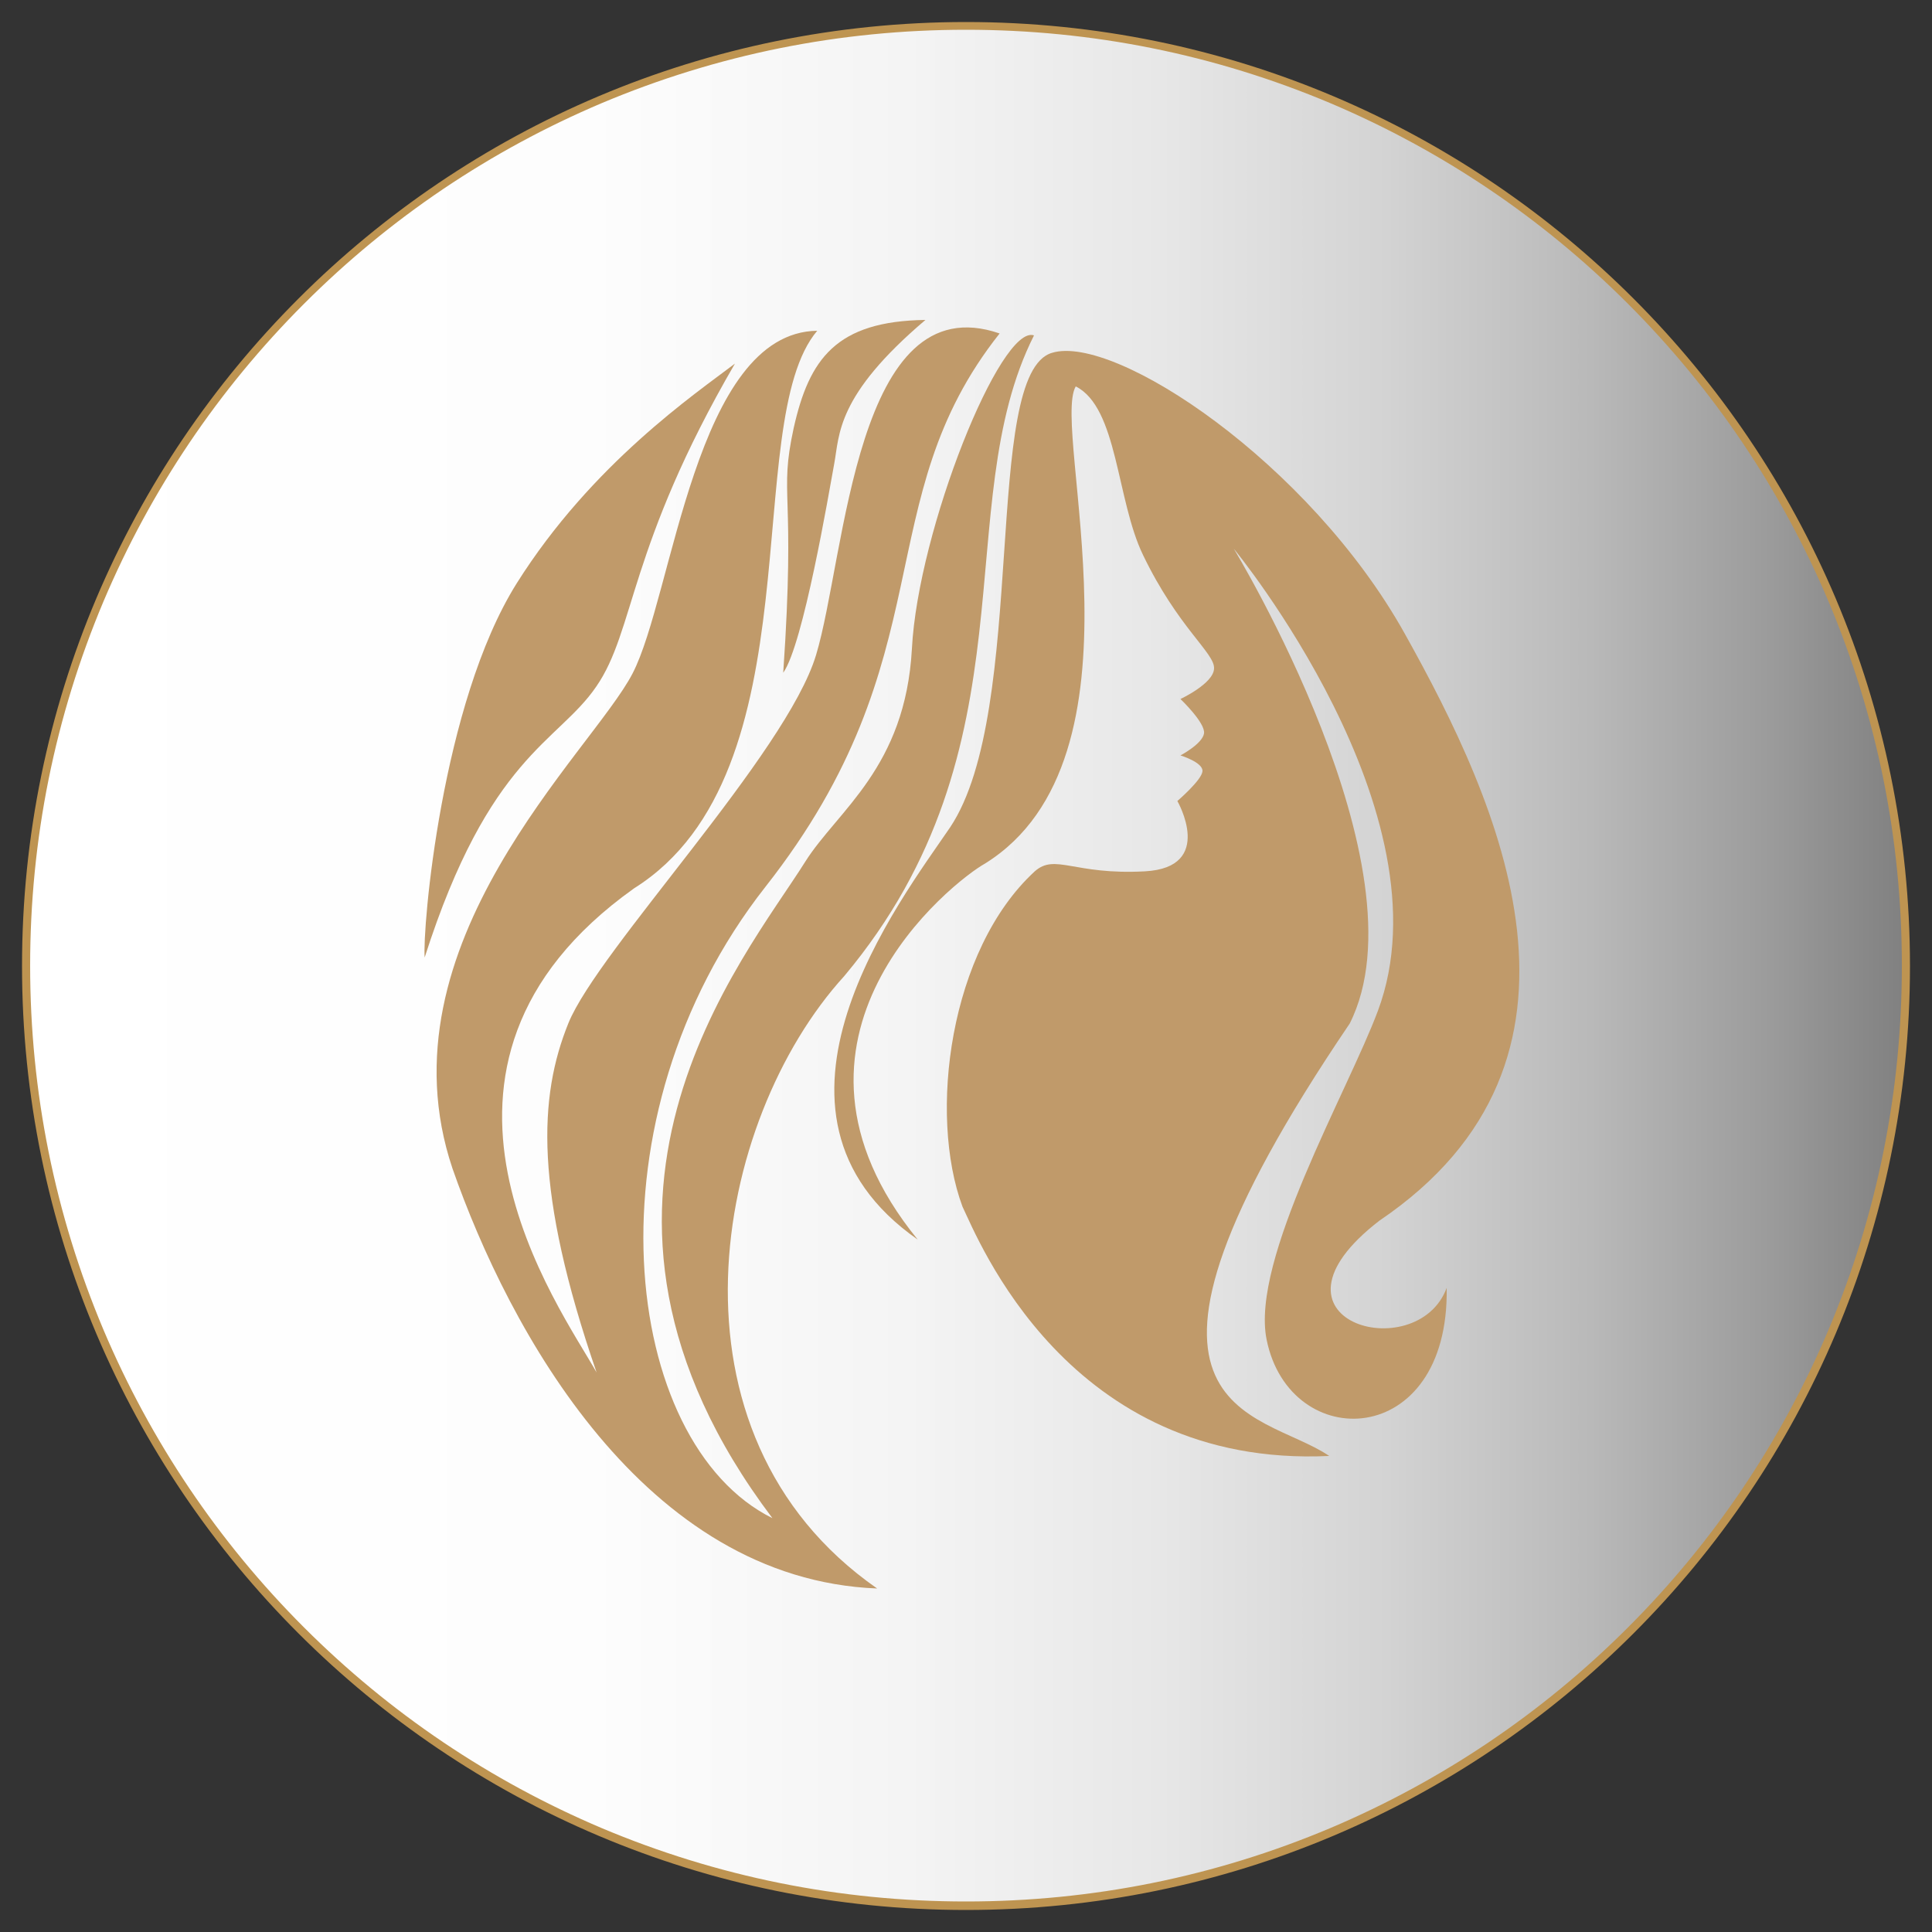
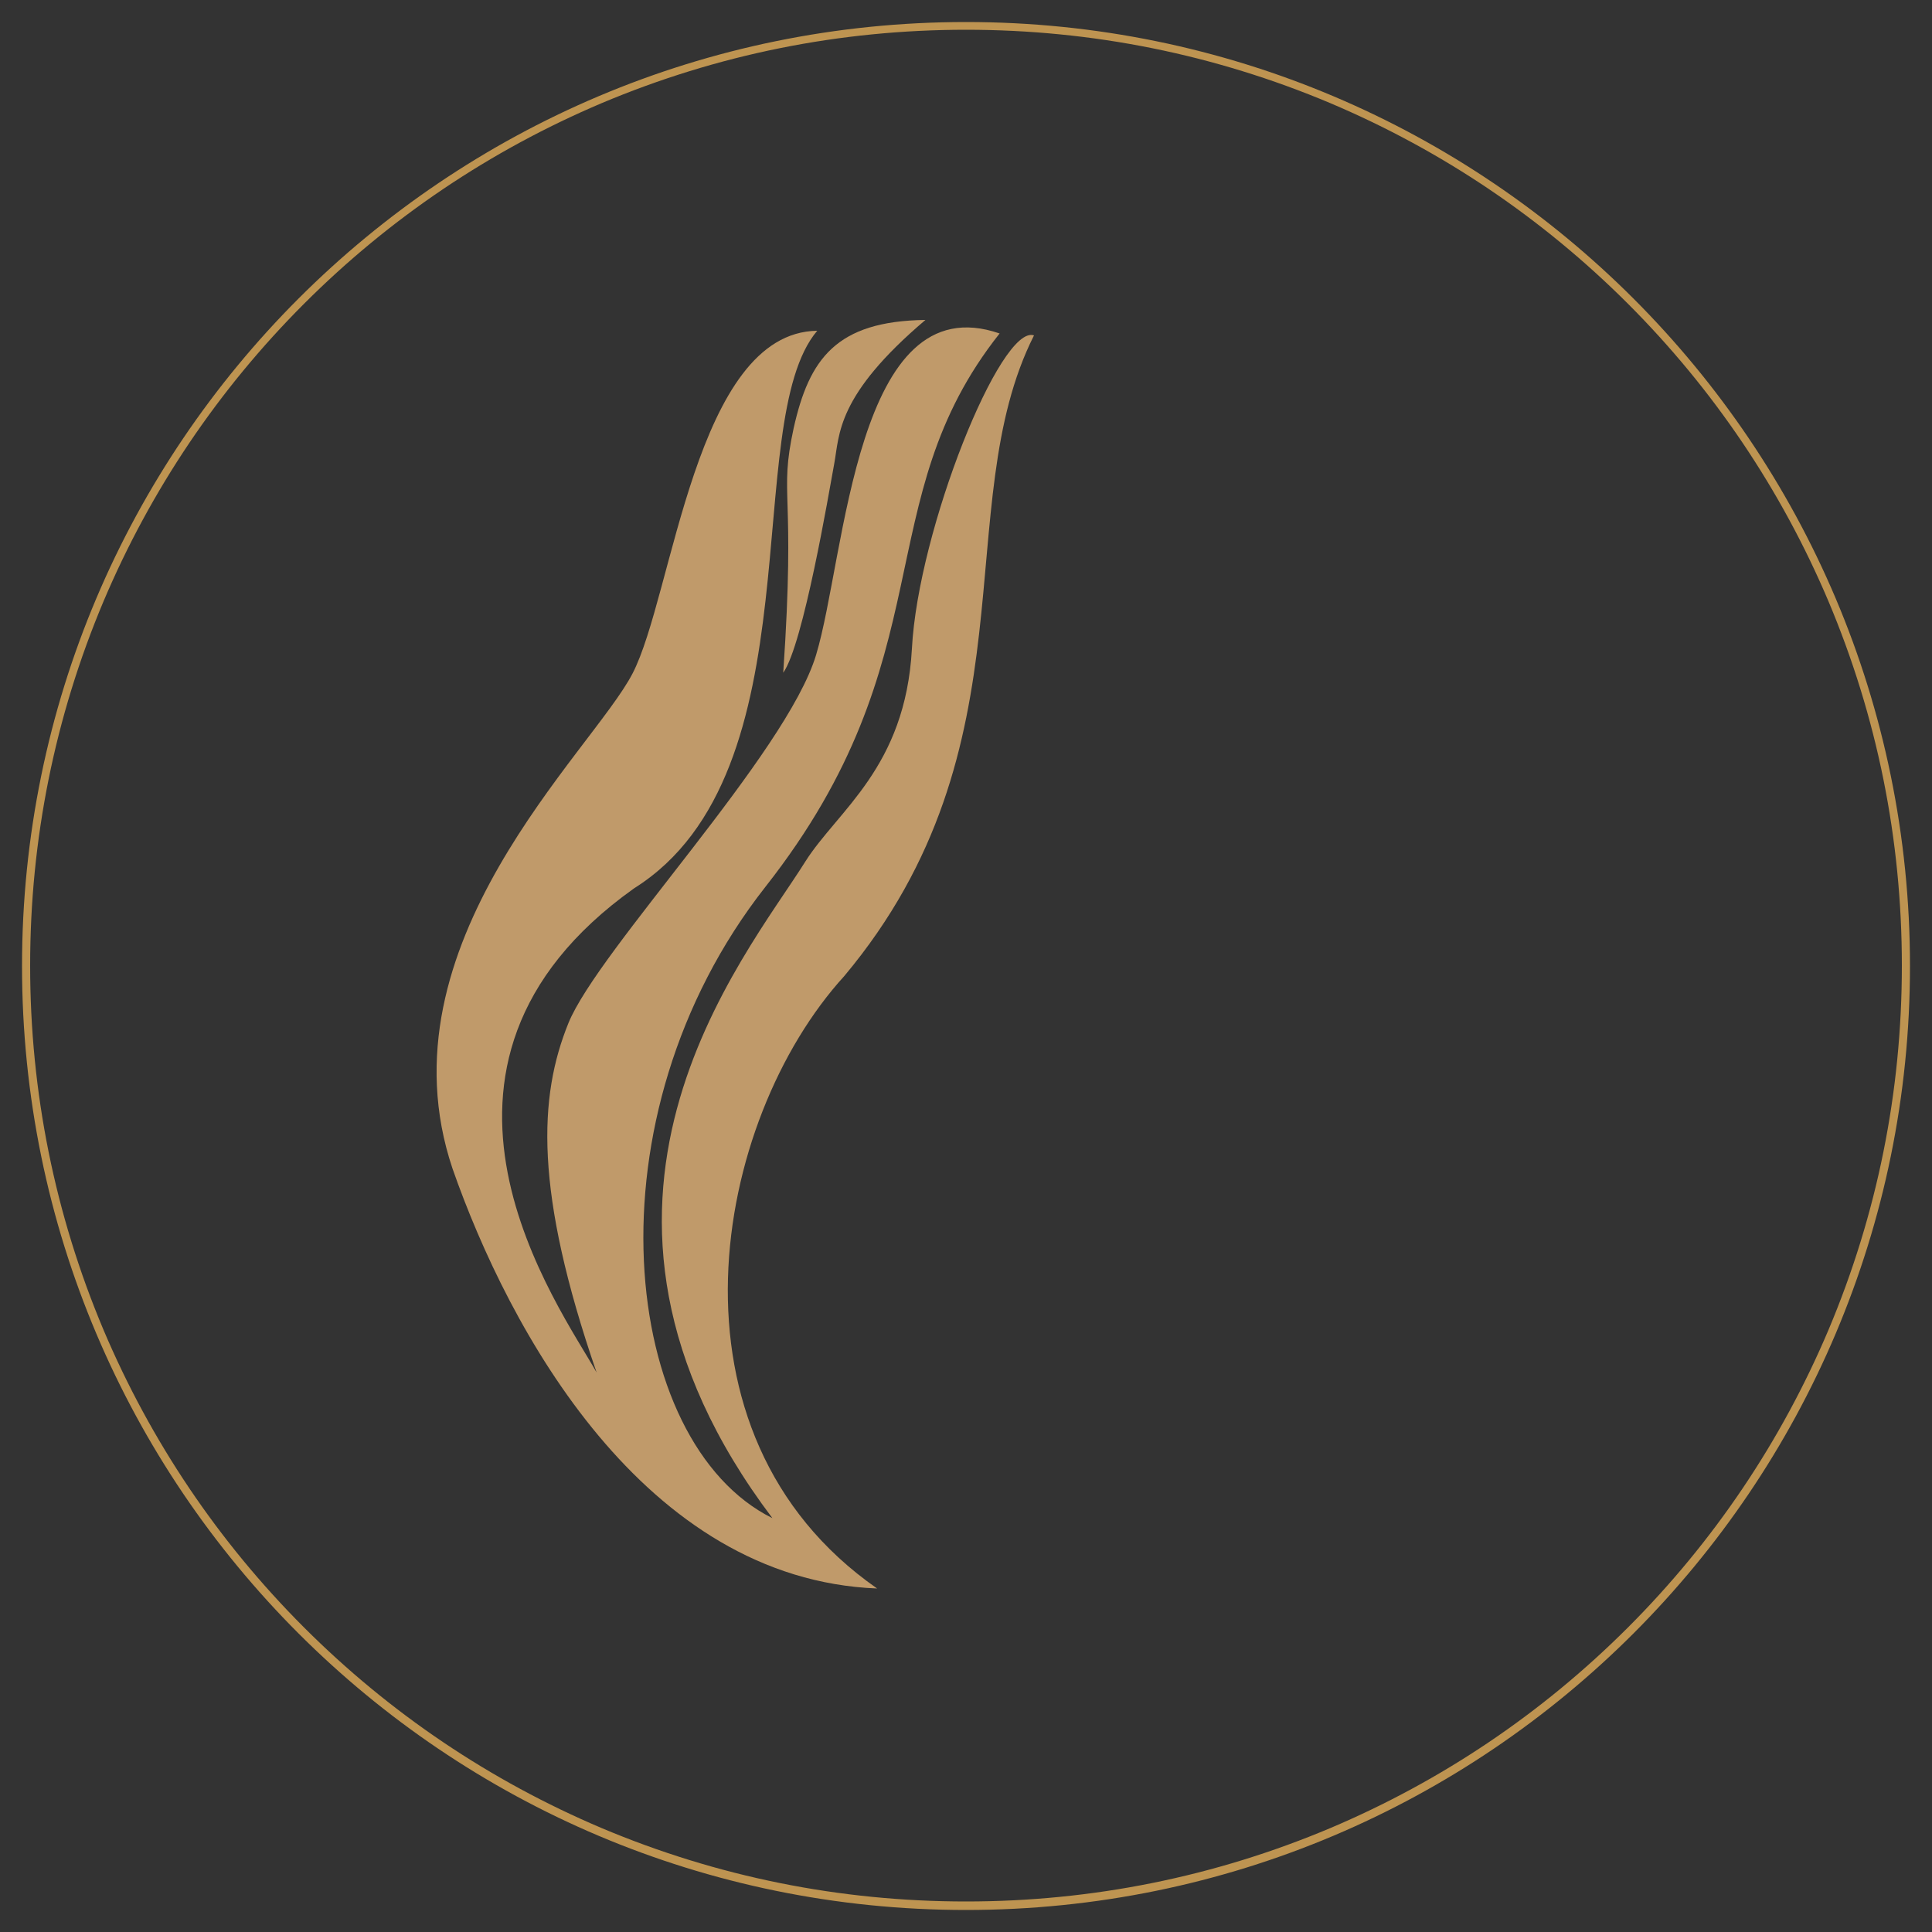
<svg xmlns="http://www.w3.org/2000/svg" version="1.1" id="Layer_1" x="0px" y="0px" viewBox="0 0 500 500" style="enable-background:new 0 0 500 500;" xml:space="preserve">
  <rect x="0" y="0" width="500" height="500" fill="#333333" stroke="none" />
  <style type="text/css">
	.st0{fill:url(#SVGID_1_);}
	.st1{fill:#BE9451;}
	.st2{fill:#C09A6A;}
</style>
  <g>
    <g>
      <g>
        <linearGradient id="SVGID_1_" gradientUnits="userSpaceOnUse" x1="6.745" y1="250" x2="493.255" y2="250">
          <stop offset="0" style="stop-color:#FFFFFF" />
          <stop offset="0.299" style="stop-color:#FDFDFD" />
          <stop offset="0.468" style="stop-color:#F4F4F4" />
          <stop offset="0.604" style="stop-color:#E7E7E7" />
          <stop offset="0.724" style="stop-color:#D3D3D3" />
          <stop offset="0.832" style="stop-color:#B9B9B9" />
          <stop offset="0.931" style="stop-color:#9A9A9A" />
          <stop offset="1" style="stop-color:#808080" />
        </linearGradient>
-         <path class="st0" d="M250,493.3c-65,0-126.1-25.3-172-71.2C32,376.1,6.7,315,6.7,250S32,123.9,78,78S185,6.7,250,6.7     S376.1,32,422,78c45.9,45.9,71.2,107,71.2,172c0,65-25.3,126.1-71.2,172C376.1,468,315,493.3,250,493.3z" />
        <path class="st1" d="M250,7.7c32.7,0,64.4,6.4,94.3,19c28.8,12.2,54.8,29.7,77,51.9s39.7,48.2,51.9,77c12.6,29.9,19,61.6,19,94.3     s-6.4,64.4-19,94.3c-12.2,28.8-29.7,54.8-51.9,77s-48.2,39.7-77,51.9c-29.9,12.6-61.6,19-94.3,19s-64.4-6.4-94.3-19     c-28.8-12.2-54.8-29.7-77-51.9s-39.7-48.2-51.9-77c-12.6-29.9-19-61.6-19-94.3s6.4-64.4,19-94.3c12.2-28.8,29.7-54.8,51.9-77     s48.2-39.7,77-51.9C185.6,14.1,217.3,7.7,250,7.7 M250,5.7C115.1,5.7,5.7,115.1,5.7,250S115.1,494.3,250,494.3     S494.3,384.9,494.3,250S384.9,5.7,250,5.7L250,5.7z" />
      </g>
    </g>
    <g>
      <g>
-         <path class="st2" d="M245.9,214.1c20.3-30.4,8.1-117.6,26.4-122.8c16.2-4.9,66.5,28.4,91.2,72.6c24.7,44.2,55.1,110.3-6.5,152     c-33.6,25.9,9.7,38.1,17.4,17.4c0.7,42-40.6,43.1-46.6,13.4c-4.2-20.7,21-64.2,28.8-85.1c19.1-51.1-37.3-119.6-37.3-119.6     s50.3,82.7,30,122.9c-69.3,102.2-23.2,99.7-5.3,111.9c-67.7,3.2-91-56.5-94.9-64.5c-8.9-23.9-3.4-66.5,18.7-86.8     c5.3-4.7,10.1,1,28.5,0c18.3-1,8.4-18.2,8.4-18.2s6.3-5.4,6.5-7.7c0.2-2.3-5.7-4.1-5.7-4.1s5.7-3,6.1-5.7     c0.4-2.7-6.1-8.9-6.1-8.9s8.6-4,8.7-7.9c0.2-4-9.3-10.5-18.4-29.4c-6.9-14.3-6.5-38.1-17.4-43.6c-6.5,11.2,20.3,96.3-23.5,123.5     c-8.1,4.5-60,45-17.4,97.3C190.4,287.9,233.2,232.8,245.9,214.1z" />
        <path class="st2" d="M211.5,85.6c-20.3,23.9,0.4,114.3-47.4,144.3c-64.9,46.2-19.1,108.5-9.7,125.3c-16.2-47-15-71.4-7.3-90.4     c7.7-19,56.4-69.7,64.1-95.3c7.7-25.5,10.1-96.1,47.5-83.2c-34.5,43.5-13.6,83.4-60.6,143.2c-47,59.8-37.5,143.9,1.8,163.4     c-61.4-81.3-7.3-144.7,8.5-169.9c8.4-13.3,25.9-24.3,27.6-55.1c1.6-30.8,23-84.1,31.6-81.1c-22.3,44.2,0.8,106.2-49.1,165.8     c-34,37.3-49.1,118.4,8.5,158.5c-60.4-2.4-95.3-66.9-109.9-108.7c-19.5-58,36.1-107.8,46.6-128.1     C174.2,154.1,179.9,86,211.5,85.6z" />
-         <path class="st2" d="M133.7,151c19.5-31,46.4-49.2,56.5-56.9c-27.7,47.7-25.8,69-35.9,83.6c-10,14.6-27.7,17.9-44.4,70.1     C109.3,240.5,114.2,182.1,133.7,151z" />
        <path class="st2" d="M215.9,120c-1.4,7.6-8,46.8-13.2,54.1c3.3-48-1.2-45.3,2.7-63.3c4-17.9,11-27.7,34.1-28     C216.4,102.4,217.3,112.4,215.9,120z" />
      </g>
    </g>
  </g>
</svg>